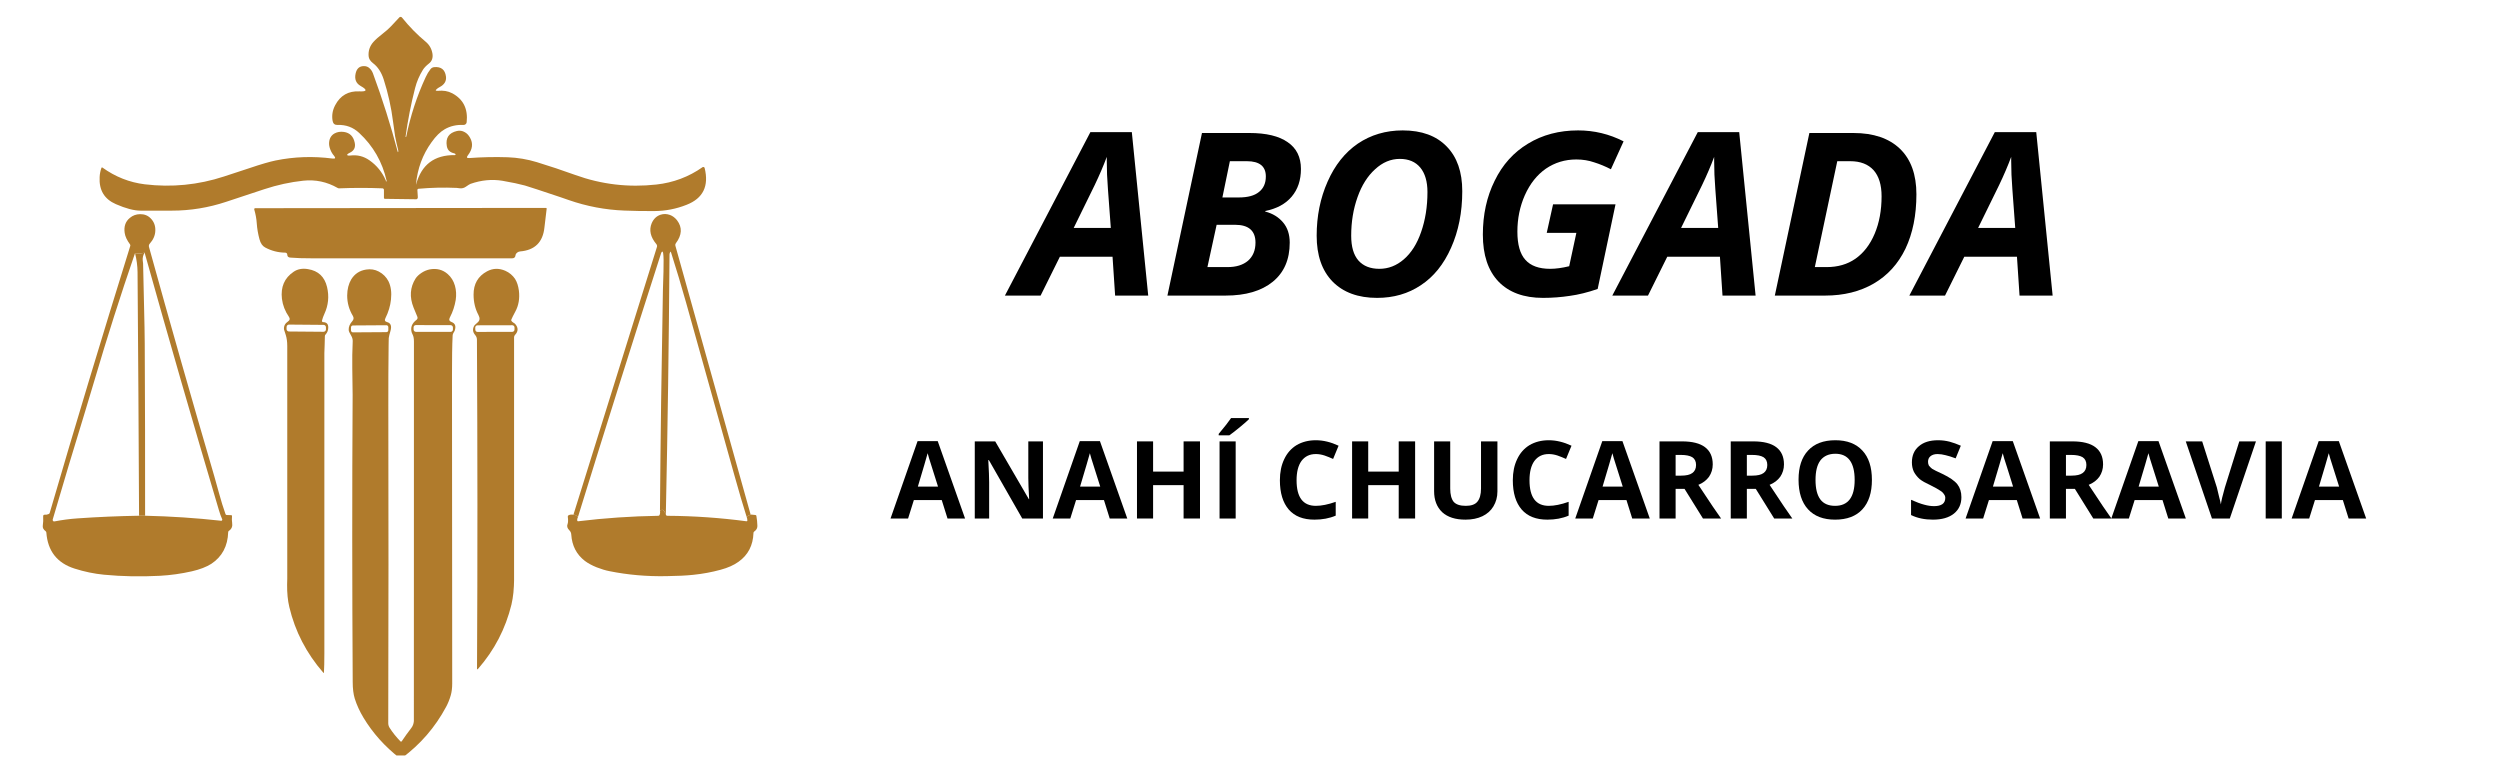
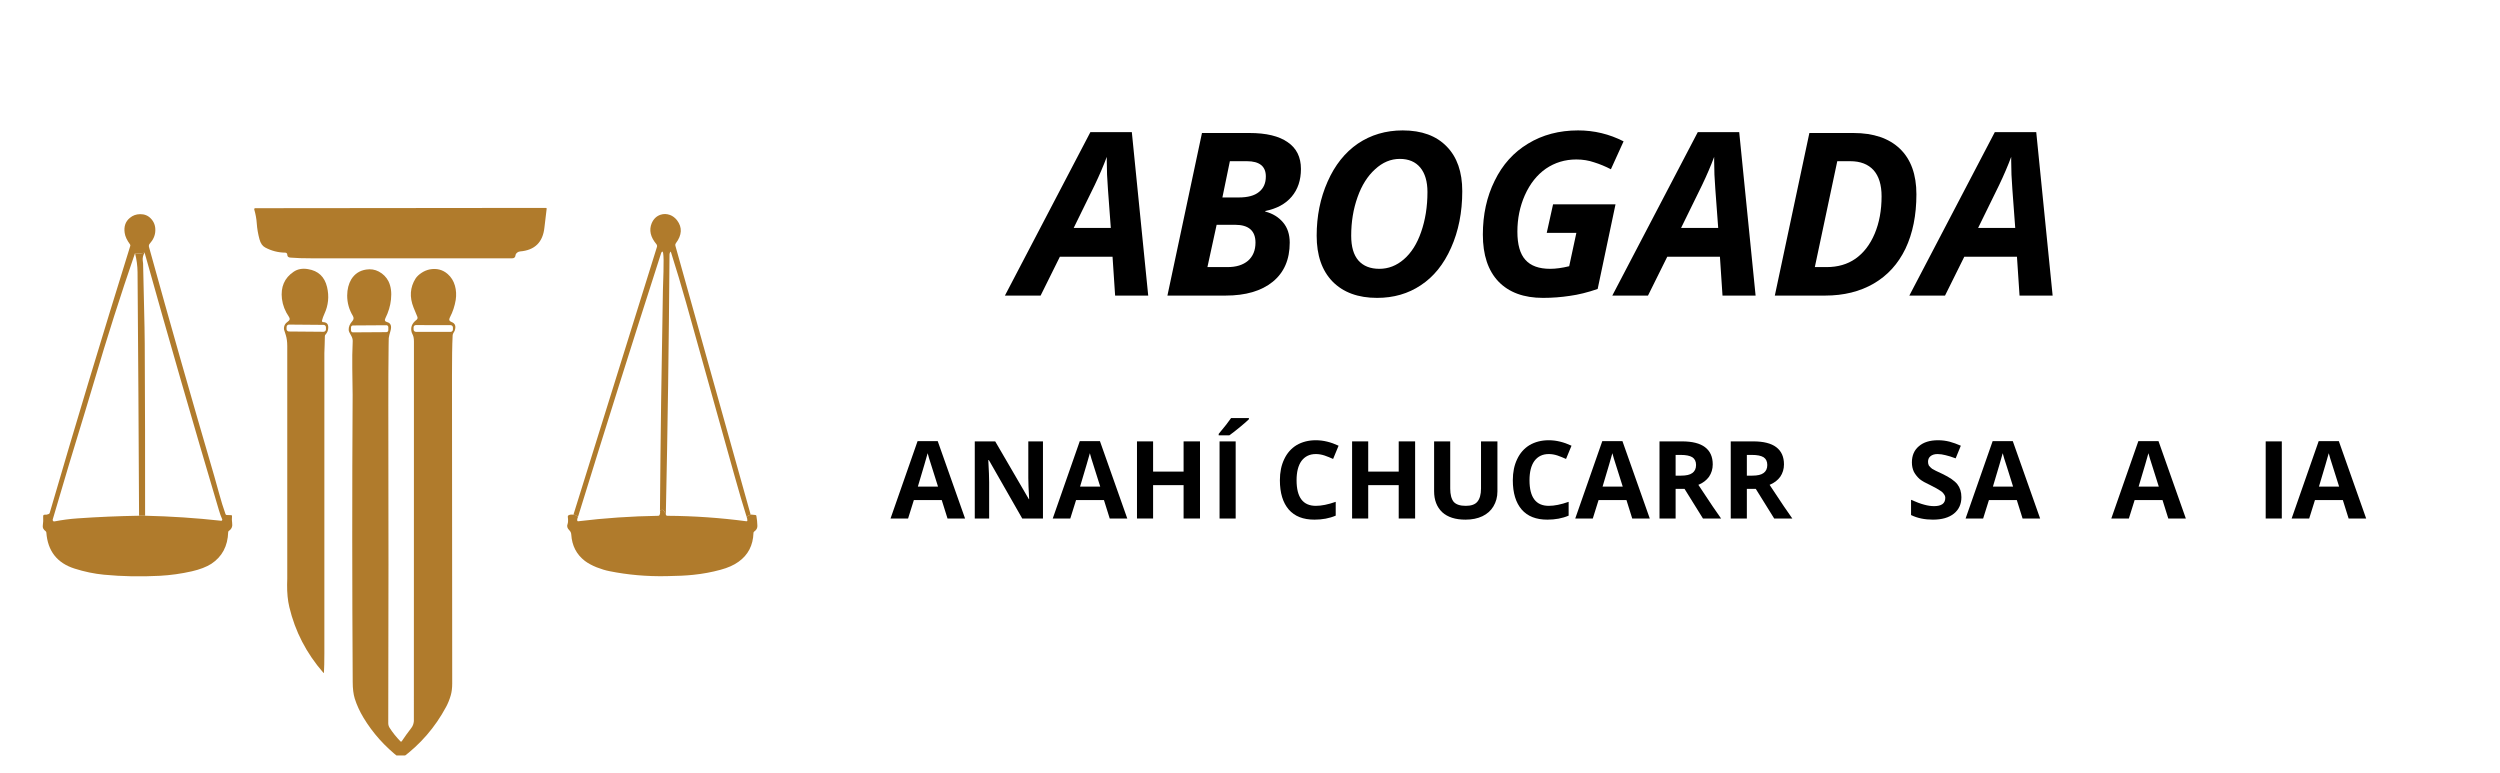
<svg xmlns="http://www.w3.org/2000/svg" width="181" zoomAndPan="magnify" viewBox="0 0 135.75 42" height="56" preserveAspectRatio="xMidYMid meet" version="1.2">
  <defs>
    <clipPath id="4a2cf11d26">
      <path d="M 5 0.902 L 39 0.902 L 39 12 L 5 12 Z M 5 0.902 " />
    </clipPath>
    <clipPath id="3227c45313">
      <path d="M 2.305 11 L 13 11 L 13 32 L 2.305 32 Z M 2.305 11 " />
    </clipPath>
    <clipPath id="5043fb3fdb">
      <path d="M 18 14 L 25 14 L 25 41.023 L 18 41.023 Z M 18 14 " />
    </clipPath>
    <clipPath id="26865b8901">
      <path d="M 30 27 L 41.129 27 L 41.129 32 L 30 32 Z M 30 27 " />
    </clipPath>
  </defs>
  <g id="ffa7373b5e">
    <g clip-rule="nonzero" clip-path="url(#4a2cf11d26)">
-       <path style=" stroke:none;fill-rule:nonzero;fill:#b07b2c;fill-opacity:1;" d="M 22.598 10.004 C 22.887 8.938 23.59 8.41 24.699 8.422 C 24.723 8.422 24.738 8.41 24.738 8.391 C 24.738 8.387 24.738 8.383 24.738 8.379 C 24.727 8.352 24.699 8.332 24.656 8.324 C 24.551 8.301 24.461 8.258 24.387 8.191 C 24.324 8.129 24.281 8.043 24.262 7.934 C 24.188 7.488 24.371 7.215 24.812 7.113 C 24.961 7.078 25.105 7.098 25.242 7.18 C 25.355 7.242 25.449 7.344 25.523 7.477 C 25.699 7.789 25.66 8.109 25.406 8.434 C 25.32 8.543 25.348 8.594 25.484 8.582 C 26.18 8.531 26.875 8.516 27.57 8.539 C 28.109 8.559 28.637 8.648 29.152 8.805 C 29.852 9.02 30.543 9.25 31.234 9.5 C 32.66 10.016 34.133 10.188 35.645 10.02 C 36.562 9.918 37.398 9.605 38.148 9.078 C 38.18 9.055 38.227 9.066 38.25 9.098 C 38.254 9.105 38.258 9.113 38.262 9.121 C 38.504 10.102 38.18 10.77 37.281 11.121 C 36.719 11.344 36.133 11.457 35.531 11.461 C 34.988 11.465 34.445 11.457 33.902 11.434 C 32.867 11.395 31.859 11.203 30.883 10.863 C 30.598 10.762 30.449 10.711 30.445 10.711 C 29.398 10.359 28.75 10.148 28.504 10.074 C 28.207 9.992 27.801 9.906 27.281 9.816 C 26.719 9.723 26.137 9.777 25.547 9.984 C 25.508 10 25.422 10.051 25.293 10.141 C 25.195 10.211 25.082 10.238 24.957 10.223 C 24.859 10.211 24.809 10.203 24.801 10.203 C 24.105 10.172 23.414 10.188 22.727 10.25 C 22.691 10.254 22.66 10.285 22.664 10.32 L 22.688 10.707 C 22.691 10.766 22.656 10.816 22.605 10.82 C 22.605 10.82 22.602 10.82 22.602 10.82 L 20.895 10.797 C 20.871 10.797 20.848 10.777 20.848 10.75 L 20.848 10.309 C 20.848 10.266 20.812 10.23 20.77 10.227 C 19.996 10.195 19.211 10.195 18.414 10.227 C 18.387 10.227 18.359 10.223 18.336 10.207 C 17.75 9.871 17.129 9.742 16.465 9.812 C 15.766 9.887 15.062 10.039 14.352 10.273 C 13.66 10.504 12.973 10.73 12.285 10.957 C 11.324 11.277 10.34 11.438 9.328 11.438 C 8.766 11.438 8.199 11.438 7.637 11.438 C 7.277 11.438 6.828 11.32 6.293 11.086 C 5.664 10.812 5.371 10.324 5.41 9.613 C 5.418 9.441 5.453 9.273 5.508 9.113 C 5.516 9.098 5.535 9.086 5.555 9.094 C 5.559 9.094 5.562 9.098 5.562 9.098 C 6.266 9.605 7.035 9.906 7.863 10.008 C 9.328 10.184 10.762 10.043 12.168 9.582 C 12.633 9.43 13.094 9.277 13.559 9.125 C 14.18 8.914 14.648 8.781 14.961 8.715 C 15.973 8.508 17.004 8.473 18.055 8.609 C 18.211 8.629 18.238 8.578 18.137 8.457 C 18.051 8.359 17.984 8.246 17.934 8.113 C 17.883 7.98 17.859 7.852 17.871 7.727 C 17.891 7.504 17.992 7.34 18.172 7.242 C 18.316 7.164 18.488 7.137 18.676 7.164 C 18.996 7.211 19.191 7.406 19.262 7.75 C 19.316 8.008 19.223 8.191 18.98 8.301 C 18.941 8.32 18.918 8.332 18.898 8.348 C 18.82 8.406 18.836 8.441 18.938 8.449 C 18.961 8.453 18.988 8.449 19.023 8.445 C 19.402 8.398 19.746 8.484 20.059 8.703 C 20.457 8.98 20.754 9.348 20.949 9.797 C 20.953 9.805 20.953 9.816 20.953 9.828 C 20.953 9.855 20.965 9.863 20.98 9.852 C 20.992 9.844 20.996 9.828 20.992 9.812 C 20.762 8.793 20.266 7.926 19.504 7.219 C 19.176 6.91 18.781 6.766 18.324 6.785 C 18.18 6.789 18.09 6.719 18.062 6.57 C 18.008 6.281 18.051 5.996 18.199 5.715 C 18.477 5.184 18.918 4.93 19.523 4.961 C 19.883 4.977 19.945 4.906 19.711 4.746 C 19.707 4.742 19.664 4.719 19.582 4.668 C 19.336 4.527 19.242 4.305 19.309 3.996 C 19.367 3.723 19.52 3.586 19.766 3.59 C 19.883 3.59 19.98 3.625 20.062 3.703 C 20.148 3.777 20.207 3.871 20.25 3.98 C 20.766 5.379 21.215 6.797 21.594 8.234 C 21.605 8.273 21.613 8.273 21.625 8.238 C 21.629 8.211 21.629 8.184 21.621 8.148 C 21.562 7.918 21.504 7.664 21.453 7.391 C 21.43 7.266 21.395 7.008 21.344 6.617 C 21.246 5.832 21.074 5.059 20.832 4.305 C 20.707 3.922 20.516 3.629 20.254 3.43 C 20.105 3.316 20.027 3.188 20.016 3.051 C 19.992 2.754 20.082 2.496 20.277 2.277 C 20.395 2.145 20.559 2 20.766 1.84 C 20.957 1.695 21.117 1.551 21.242 1.418 C 21.395 1.254 21.539 1.098 21.68 0.949 C 21.715 0.906 21.781 0.906 21.82 0.945 C 21.824 0.945 21.824 0.949 21.828 0.953 C 22.227 1.449 22.652 1.883 23.105 2.258 C 23.316 2.43 23.441 2.652 23.484 2.922 C 23.516 3.145 23.453 3.32 23.297 3.445 C 23.141 3.566 23.031 3.684 22.965 3.789 C 22.773 4.098 22.629 4.43 22.539 4.785 C 22.316 5.652 22.145 6.527 22.023 7.414 C 22.023 7.43 22.027 7.441 22.039 7.441 C 22.047 7.441 22.055 7.434 22.059 7.418 C 22.285 6.297 22.637 5.219 23.117 4.184 C 23.188 4.027 23.273 3.887 23.371 3.762 C 23.418 3.695 23.496 3.652 23.578 3.645 C 23.953 3.613 24.164 3.781 24.215 4.148 C 24.25 4.398 24.133 4.594 23.871 4.73 C 23.805 4.762 23.746 4.805 23.695 4.855 C 23.629 4.914 23.664 4.941 23.793 4.93 C 23.926 4.918 24.059 4.922 24.188 4.941 C 24.312 4.961 24.438 5.004 24.559 5.066 C 25.16 5.391 25.418 5.914 25.34 6.641 C 25.328 6.723 25.258 6.785 25.172 6.785 C 24.793 6.766 24.453 6.844 24.152 7.016 C 23.906 7.156 23.668 7.391 23.43 7.727 C 22.949 8.395 22.668 9.152 22.59 10.004 C 22.586 10.031 22.59 10.031 22.598 10.004 Z M 22.598 10.004 " />
-     </g>
+       </g>
    <path style=" stroke:none;fill-rule:nonzero;fill:#b07b2c;fill-opacity:1;" d="M 14.398 13.438 C 14.25 13.359 14.148 13.211 14.09 12.992 C 14.012 12.707 13.961 12.414 13.941 12.117 C 13.926 11.879 13.879 11.629 13.805 11.371 C 13.797 11.344 13.812 11.316 13.84 11.309 C 13.844 11.305 13.852 11.305 13.855 11.305 L 29.645 11.289 C 29.668 11.289 29.684 11.305 29.684 11.328 C 29.684 11.328 29.684 11.328 29.684 11.332 C 29.664 11.477 29.625 11.82 29.562 12.359 C 29.477 13.156 29.035 13.586 28.246 13.652 C 28.18 13.66 28.129 13.68 28.09 13.711 C 28.027 13.762 27.996 13.812 27.992 13.863 C 27.98 13.973 27.918 14.027 27.809 14.027 C 24.164 14.027 20.547 14.027 16.961 14.027 C 16.48 14.027 16.082 14.016 15.77 13.988 C 15.715 13.984 15.676 13.973 15.652 13.949 C 15.613 13.918 15.598 13.875 15.598 13.824 C 15.598 13.766 15.551 13.719 15.492 13.719 C 15.102 13.715 14.738 13.621 14.398 13.438 Z M 14.398 13.438 " />
    <path style=" stroke:none;fill-rule:nonzero;fill:#b07b2c;fill-opacity:1;" d="M 40.758 27.938 L 40.539 28.055 C 40.348 27.453 40.125 26.695 39.871 25.785 C 39.578 24.723 38.707 21.609 37.258 16.445 C 37 15.527 36.727 14.617 36.438 13.707 C 36.426 13.668 36.414 13.656 36.402 13.672 C 36.371 13.715 36.355 13.766 36.355 13.816 C 36.32 18.609 36.254 23.297 36.156 27.875 C 36.129 27.871 36.109 27.848 36.094 27.809 C 36.035 27.668 35.949 27.645 35.836 27.746 C 35.867 23.75 35.922 19.754 35.996 15.762 C 36 15.691 36.008 15.355 36.027 14.75 C 36.043 14.242 36.035 13.906 36.008 13.742 C 35.992 13.652 35.961 13.637 35.922 13.695 C 35.91 13.711 35.902 13.73 35.895 13.758 C 34.363 18.52 32.859 23.293 31.383 28.074 C 31.293 27.984 31.215 27.945 31.137 27.949 L 35.672 13.41 C 35.688 13.359 35.676 13.305 35.645 13.262 C 35.316 12.871 35.234 12.492 35.387 12.121 C 35.488 11.887 35.648 11.734 35.867 11.66 C 36.035 11.605 36.203 11.609 36.379 11.672 C 36.527 11.727 36.656 11.824 36.766 11.965 C 37.055 12.348 37.035 12.762 36.695 13.215 C 36.668 13.25 36.66 13.297 36.672 13.34 Z M 40.758 27.938 " />
    <g clip-rule="nonzero" clip-path="url(#3227c45313)">
      <path style=" stroke:none;fill-rule:nonzero;fill:#b07b2c;fill-opacity:1;" d="M 2.699 27.852 C 4.113 23.004 5.574 18.172 7.074 13.352 C 7.082 13.324 7.078 13.297 7.062 13.273 C 6.895 13.047 6.797 12.84 6.77 12.645 C 6.719 12.301 6.812 12.027 7.051 11.832 C 7.207 11.699 7.391 11.633 7.605 11.629 C 7.84 11.625 8.035 11.703 8.188 11.863 C 8.363 12.043 8.445 12.266 8.434 12.527 C 8.426 12.781 8.324 13.016 8.129 13.234 C 8.086 13.281 8.074 13.348 8.09 13.41 C 9.234 17.551 10.418 21.695 11.633 25.848 C 11.637 25.852 11.727 26.18 11.91 26.84 C 12.008 27.203 12.121 27.562 12.246 27.918 C 12.258 27.945 12.281 27.965 12.305 27.965 L 12.555 27.973 C 12.578 27.973 12.598 27.992 12.598 28.012 C 12.586 28.18 12.59 28.301 12.605 28.383 C 12.637 28.578 12.582 28.723 12.43 28.824 C 12.406 28.84 12.391 28.867 12.391 28.891 C 12.367 29.656 12.059 30.23 11.473 30.617 C 11.207 30.785 10.855 30.922 10.414 31.023 C 9.844 31.152 9.266 31.234 8.68 31.266 C 7.637 31.32 6.629 31.301 5.648 31.207 C 5.121 31.156 4.59 31.047 4.051 30.875 C 3.102 30.574 2.59 29.922 2.516 28.914 C 2.512 28.887 2.5 28.863 2.477 28.844 C 2.355 28.754 2.305 28.652 2.324 28.535 C 2.348 28.383 2.352 28.215 2.344 28.031 C 2.34 27.988 2.371 27.953 2.41 27.949 C 2.414 27.949 2.418 27.949 2.422 27.949 C 2.496 27.957 2.57 27.945 2.648 27.91 C 2.672 27.902 2.691 27.879 2.699 27.852 Z M 7.852 13.719 C 7.68 13.766 7.504 13.773 7.332 13.746 C 6.543 16.035 5.809 18.344 5.125 20.668 C 4.941 21.297 4.773 21.859 4.621 22.348 C 4.02 24.297 3.434 26.25 2.863 28.207 C 2.852 28.25 2.875 28.301 2.918 28.312 C 2.934 28.316 2.945 28.316 2.961 28.312 C 3.367 28.234 3.785 28.176 4.211 28.148 C 5.32 28.07 6.434 28.023 7.551 28.004 L 7.879 28.004 C 9.254 28.035 10.633 28.125 12.008 28.277 C 12.039 28.281 12.066 28.258 12.07 28.23 C 12.07 28.219 12.07 28.207 12.066 28.199 C 11.996 28.039 11.934 27.871 11.887 27.703 C 10.504 23.051 9.16 18.391 7.852 13.719 Z M 7.852 13.719 " />
    </g>
    <path style=" stroke:none;fill-rule:nonzero;fill:#b07b2c;fill-opacity:1;" d="M 7.852 13.719 C 7.77 13.855 7.738 13.996 7.75 14.137 C 7.762 14.246 7.77 14.305 7.77 14.312 C 7.785 15.168 7.805 16.023 7.828 16.879 C 7.844 17.508 7.855 18.094 7.859 18.637 C 7.875 21.758 7.883 24.883 7.879 28.004 L 7.551 28.004 C 7.531 23.594 7.504 19.184 7.469 14.773 C 7.465 14.445 7.422 14.102 7.332 13.746 C 7.504 13.773 7.68 13.766 7.852 13.719 Z M 7.852 13.719 " />
    <path style=" stroke:none;fill-rule:nonzero;fill:#b07b2c;fill-opacity:1;" d="M 17.484 17.406 C 17.473 17.445 17.496 17.48 17.531 17.492 C 17.535 17.492 17.543 17.492 17.547 17.492 C 17.734 17.496 17.828 17.594 17.824 17.785 C 17.824 17.934 17.773 18.062 17.672 18.172 C 17.652 18.191 17.641 18.219 17.641 18.246 C 17.641 18.402 17.637 18.559 17.629 18.711 C 17.617 18.906 17.613 19.059 17.613 19.176 C 17.613 24.605 17.613 30.039 17.613 35.473 C 17.613 35.926 17.605 36.273 17.59 36.52 C 17.586 36.547 17.578 36.551 17.559 36.531 C 16.637 35.473 16.023 34.281 15.711 32.965 C 15.625 32.605 15.586 32.203 15.59 31.754 C 15.594 31.535 15.598 31.422 15.598 31.418 C 15.598 27.207 15.598 22.996 15.598 18.789 C 15.598 18.559 15.57 18.359 15.52 18.199 C 15.457 17.992 15.422 17.891 15.422 17.891 C 15.402 17.707 15.477 17.562 15.641 17.453 C 15.742 17.387 15.758 17.305 15.688 17.203 C 15.477 16.895 15.352 16.57 15.309 16.227 C 15.234 15.582 15.445 15.09 15.949 14.754 C 16.164 14.609 16.422 14.562 16.723 14.613 C 17.281 14.703 17.625 15.027 17.758 15.582 C 17.879 16.09 17.832 16.578 17.613 17.047 C 17.559 17.164 17.516 17.281 17.484 17.406 Z M 17.699 17.773 C 17.699 17.699 17.641 17.641 17.57 17.641 L 15.691 17.625 C 15.621 17.625 15.562 17.684 15.562 17.754 L 15.559 17.867 C 15.559 17.938 15.617 18 15.688 18 L 17.566 18.016 C 17.641 18.016 17.699 17.957 17.699 17.887 Z M 17.699 17.773 " />
    <g clip-rule="nonzero" clip-path="url(#5043fb3fdb)">
      <path style=" stroke:none;fill-rule:nonzero;fill:#b07b2c;fill-opacity:1;" d="M 21.016 17.488 C 21.223 17.543 21.281 17.707 21.199 17.984 C 21.152 18.129 21.125 18.254 21.109 18.359 C 21.109 18.367 21.105 18.496 21.102 18.738 C 21.09 19.824 21.082 20.91 21.086 21.992 C 21.098 27.754 21.098 33.512 21.082 39.27 C 21.082 39.359 21.109 39.445 21.156 39.52 C 21.316 39.773 21.516 40.02 21.75 40.262 C 21.766 40.273 21.789 40.277 21.801 40.262 C 21.805 40.262 21.805 40.258 21.809 40.258 C 21.98 40 22.16 39.758 22.336 39.527 C 22.414 39.426 22.461 39.301 22.473 39.156 C 22.473 39.152 22.473 39.023 22.473 38.766 C 22.469 32.027 22.473 25.293 22.477 18.555 C 22.477 18.395 22.457 18.273 22.414 18.184 C 22.383 18.113 22.363 18.074 22.363 18.074 C 22.273 17.797 22.359 17.562 22.617 17.367 C 22.672 17.328 22.688 17.258 22.66 17.195 C 22.59 17.039 22.523 16.875 22.457 16.703 C 22.227 16.129 22.266 15.602 22.562 15.129 C 22.637 15.012 22.75 14.906 22.906 14.805 C 23.039 14.719 23.184 14.66 23.332 14.629 C 23.711 14.559 24.035 14.641 24.309 14.879 C 24.496 15.043 24.629 15.254 24.703 15.512 C 24.773 15.762 24.785 16.02 24.746 16.285 C 24.691 16.617 24.586 16.938 24.426 17.242 C 24.367 17.359 24.395 17.438 24.516 17.484 C 24.715 17.555 24.773 17.711 24.691 17.953 C 24.68 17.977 24.66 18.02 24.621 18.078 C 24.594 18.129 24.578 18.176 24.578 18.219 C 24.551 18.762 24.543 19.484 24.543 20.391 C 24.551 25.965 24.555 31.539 24.555 37.113 C 24.555 37.367 24.527 37.582 24.473 37.766 C 24.406 37.992 24.324 38.199 24.223 38.383 C 23.625 39.5 22.82 40.426 21.812 41.168 C 21.781 41.191 21.734 41.191 21.703 41.164 C 20.898 40.539 20.242 39.809 19.734 38.965 C 19.527 38.621 19.371 38.277 19.262 37.93 C 19.191 37.695 19.152 37.398 19.152 37.031 C 19.121 31.836 19.117 26.641 19.148 21.445 C 19.148 21.309 19.145 20.828 19.129 19.996 C 19.121 19.512 19.129 19.031 19.152 18.547 C 19.16 18.438 19.129 18.324 19.062 18.215 C 18.977 18.074 18.934 17.977 18.934 17.914 C 18.926 17.75 18.992 17.59 19.137 17.43 C 19.211 17.344 19.219 17.254 19.16 17.152 C 18.953 16.809 18.852 16.438 18.852 16.047 C 18.855 15.703 18.93 15.41 19.074 15.168 C 19.258 14.871 19.527 14.691 19.883 14.637 C 20.129 14.598 20.355 14.633 20.57 14.746 C 20.805 14.871 20.977 15.047 21.094 15.273 C 21.227 15.543 21.273 15.875 21.23 16.266 C 21.195 16.605 21.094 16.945 20.926 17.281 C 20.871 17.391 20.902 17.457 21.016 17.488 Z M 21.086 17.766 C 21.086 17.707 21.039 17.66 20.98 17.66 L 19.164 17.672 C 19.105 17.672 19.059 17.719 19.059 17.777 L 19.059 17.938 C 19.059 18 19.109 18.047 19.164 18.047 L 20.98 18.035 C 21.039 18.035 21.086 17.988 21.086 17.93 Z M 24.594 17.781 C 24.594 17.711 24.535 17.656 24.469 17.656 L 22.582 17.652 C 22.512 17.652 22.457 17.707 22.457 17.777 L 22.457 17.891 C 22.457 17.961 22.512 18.016 22.582 18.02 L 24.469 18.02 C 24.535 18.02 24.594 17.965 24.594 17.895 Z M 24.594 17.781 " />
    </g>
-     <path style=" stroke:none;fill-rule:nonzero;fill:#b07b2c;fill-opacity:1;" d="M 27.773 17.426 C 27.801 17.465 27.832 17.492 27.871 17.516 C 27.926 17.547 27.957 17.57 27.977 17.594 C 28.152 17.797 28.148 17.996 27.961 18.191 C 27.934 18.223 27.914 18.266 27.914 18.309 C 27.914 22.785 27.914 27.188 27.914 31.52 C 27.914 31.688 27.902 31.906 27.879 32.176 C 27.855 32.406 27.82 32.621 27.773 32.824 C 27.453 34.137 26.848 35.301 25.957 36.32 C 25.922 36.363 25.902 36.355 25.902 36.301 C 25.934 30.367 25.93 24.418 25.898 18.453 C 25.898 18.352 25.867 18.266 25.801 18.191 C 25.664 18.031 25.648 17.859 25.758 17.676 C 25.766 17.66 25.832 17.602 25.953 17.492 C 26.059 17.395 26.066 17.266 25.98 17.105 C 25.805 16.777 25.715 16.41 25.715 16 C 25.711 15.418 25.957 14.996 26.445 14.734 C 26.766 14.562 27.094 14.555 27.438 14.703 C 27.664 14.805 27.84 14.953 27.969 15.148 C 28.074 15.312 28.141 15.523 28.176 15.781 C 28.227 16.203 28.164 16.586 27.98 16.922 C 27.875 17.121 27.801 17.262 27.766 17.352 C 27.754 17.375 27.758 17.406 27.773 17.426 Z M 27.938 17.781 C 27.938 17.715 27.883 17.66 27.816 17.66 L 25.93 17.664 C 25.859 17.664 25.805 17.723 25.805 17.789 L 25.809 17.902 C 25.809 17.969 25.863 18.027 25.93 18.023 L 27.816 18.02 C 27.883 18.02 27.941 17.961 27.938 17.895 Z M 27.938 17.781 " />
    <g clip-rule="nonzero" clip-path="url(#26865b8901)">
      <path style=" stroke:none;fill-rule:nonzero;fill:#b07b2c;fill-opacity:1;" d="M 36.156 27.875 C 36.145 27.918 36.152 27.953 36.172 27.98 C 36.184 27.996 36.211 28.008 36.246 28.008 C 37.68 28.016 39.113 28.117 40.535 28.305 C 40.559 28.309 40.578 28.293 40.582 28.27 C 40.582 28.27 40.582 28.266 40.582 28.266 C 40.582 28.195 40.57 28.125 40.539 28.055 L 40.758 27.938 L 41.02 27.965 C 41.043 27.969 41.066 27.984 41.07 28.004 C 41.105 28.195 41.121 28.375 41.125 28.535 C 41.129 28.621 41.109 28.688 41.074 28.742 C 41.043 28.789 41 28.832 40.949 28.867 C 40.926 28.883 40.914 28.91 40.914 28.938 C 40.891 29.613 40.621 30.137 40.102 30.504 C 39.848 30.688 39.523 30.832 39.129 30.938 C 38.645 31.07 38.156 31.16 37.66 31.211 C 37.27 31.254 36.773 31.277 36.176 31.285 C 35.113 31.305 34.09 31.215 33.102 31.016 C 32.879 30.973 32.648 30.902 32.398 30.805 C 32.137 30.699 31.922 30.582 31.758 30.457 C 31.305 30.109 31.059 29.633 31.02 29.031 C 31.016 28.938 30.98 28.855 30.91 28.789 C 30.805 28.684 30.773 28.574 30.816 28.465 C 30.852 28.379 30.855 28.242 30.832 28.059 C 30.828 28.027 30.84 28 30.859 27.988 C 30.926 27.945 31.02 27.93 31.137 27.949 C 31.215 27.941 31.297 27.984 31.383 28.074 C 31.352 28.137 31.336 28.199 31.344 28.266 C 31.344 28.289 31.367 28.309 31.391 28.305 C 31.391 28.305 31.391 28.305 31.395 28.305 C 32.84 28.129 34.289 28.031 35.746 28.008 C 35.773 28.008 35.801 27.992 35.812 27.969 C 35.844 27.902 35.852 27.824 35.836 27.742 C 35.949 27.645 36.035 27.668 36.094 27.809 C 36.109 27.848 36.129 27.871 36.156 27.875 Z M 36.156 27.875 " />
    </g>
    <g style="fill:#000000;fill-opacity:1;">
      <g transform="translate(55.317, 16.05)">
        <path style="stroke:none" d="M 5.094 -2.109 L 2.234 -2.109 L 1.188 0 L -0.75 0 L 3.891 -8.875 L 6.141 -8.875 L 7.031 0 L 5.234 0 Z M 5 -3.672 L 4.844 -5.781 C 4.801 -6.312 4.781 -6.82 4.781 -7.312 L 4.781 -7.531 C 4.602 -7.051 4.383 -6.539 4.125 -6 L 2.984 -3.672 Z M 5 -3.672 " />
      </g>
    </g>
    <g style="fill:#000000;fill-opacity:1;">
      <g transform="translate(63.079, 16.05)">
        <path style="stroke:none" d="M 4.766 -8.828 C 5.68 -8.828 6.375 -8.66 6.844 -8.328 C 7.32 -8.004 7.562 -7.52 7.562 -6.875 C 7.562 -6.27 7.395 -5.77 7.062 -5.375 C 6.727 -4.977 6.25 -4.719 5.625 -4.594 L 5.625 -4.562 C 6.031 -4.457 6.352 -4.258 6.594 -3.969 C 6.832 -3.688 6.953 -3.32 6.953 -2.875 C 6.953 -1.957 6.645 -1.25 6.031 -0.75 C 5.414 -0.25 4.562 0 3.469 0 L 0.312 0 L 2.188 -8.828 Z M 3.297 -5.328 L 4.188 -5.328 C 4.676 -5.328 5.039 -5.426 5.281 -5.625 C 5.531 -5.82 5.656 -6.102 5.656 -6.469 C 5.656 -7.02 5.312 -7.297 4.625 -7.297 L 3.703 -7.297 Z M 2.484 -1.547 L 3.578 -1.547 C 4.047 -1.547 4.414 -1.66 4.688 -1.891 C 4.957 -2.129 5.094 -2.457 5.094 -2.875 C 5.094 -3.52 4.723 -3.844 3.984 -3.844 L 2.984 -3.844 Z M 2.484 -1.547 " />
      </g>
    </g>
    <g style="fill:#000000;fill-opacity:1;">
      <g transform="translate(70.745, 16.05)">
        <path style="stroke:none" d="M 8.656 -5.672 C 8.656 -4.523 8.453 -3.5 8.047 -2.594 C 7.648 -1.695 7.102 -1.02 6.406 -0.562 C 5.719 -0.102 4.926 0.125 4.031 0.125 C 3 0.125 2.191 -0.172 1.609 -0.766 C 1.035 -1.359 0.75 -2.188 0.75 -3.25 C 0.75 -4.312 0.945 -5.289 1.344 -6.188 C 1.738 -7.082 2.285 -7.77 2.984 -8.25 C 3.691 -8.727 4.504 -8.969 5.422 -8.969 C 6.453 -8.969 7.25 -8.676 7.812 -8.094 C 8.375 -7.52 8.656 -6.711 8.656 -5.672 Z M 5.266 -7.422 C 4.773 -7.422 4.328 -7.234 3.922 -6.859 C 3.516 -6.492 3.195 -5.988 2.969 -5.344 C 2.738 -4.695 2.625 -4 2.625 -3.25 C 2.625 -2.656 2.754 -2.207 3.016 -1.906 C 3.285 -1.602 3.664 -1.453 4.156 -1.453 C 4.645 -1.453 5.086 -1.625 5.484 -1.969 C 5.891 -2.32 6.203 -2.816 6.422 -3.453 C 6.648 -4.098 6.766 -4.82 6.766 -5.625 C 6.766 -6.195 6.633 -6.641 6.375 -6.953 C 6.113 -7.266 5.742 -7.422 5.266 -7.422 Z M 5.266 -7.422 " />
      </g>
    </g>
    <g style="fill:#000000;fill-opacity:1;">
      <g transform="translate(79.769, 16.05)">
        <path style="stroke:none" d="M 4.562 -4.953 L 7.953 -4.953 L 6.984 -0.359 C 6.441 -0.172 5.938 -0.047 5.469 0.016 C 5.008 0.086 4.523 0.125 4.016 0.125 C 2.973 0.125 2.164 -0.172 1.594 -0.766 C 1.031 -1.359 0.75 -2.207 0.75 -3.312 C 0.75 -4.395 0.961 -5.367 1.391 -6.234 C 1.816 -7.109 2.422 -7.781 3.203 -8.25 C 3.984 -8.727 4.891 -8.969 5.922 -8.969 C 6.797 -8.969 7.617 -8.77 8.391 -8.375 L 7.703 -6.859 C 7.398 -7.016 7.098 -7.141 6.797 -7.234 C 6.504 -7.336 6.18 -7.391 5.828 -7.391 C 5.211 -7.391 4.66 -7.223 4.172 -6.891 C 3.691 -6.555 3.312 -6.078 3.031 -5.453 C 2.758 -4.836 2.625 -4.176 2.625 -3.469 C 2.625 -2.77 2.77 -2.258 3.062 -1.938 C 3.352 -1.613 3.801 -1.453 4.406 -1.453 C 4.707 -1.453 5.051 -1.5 5.438 -1.594 L 5.828 -3.406 L 4.219 -3.406 Z M 4.562 -4.953 " />
      </g>
    </g>
    <g style="fill:#000000;fill-opacity:1;">
      <g transform="translate(88.298, 16.05)">
        <path style="stroke:none" d="M 5.094 -2.109 L 2.234 -2.109 L 1.188 0 L -0.75 0 L 3.891 -8.875 L 6.141 -8.875 L 7.031 0 L 5.234 0 Z M 5 -3.672 L 4.844 -5.781 C 4.801 -6.312 4.781 -6.82 4.781 -7.312 L 4.781 -7.531 C 4.602 -7.051 4.383 -6.539 4.125 -6 L 2.984 -3.672 Z M 5 -3.672 " />
      </g>
    </g>
    <g style="fill:#000000;fill-opacity:1;">
      <g transform="translate(96.061, 16.05)">
        <path style="stroke:none" d="M 8 -5.5 C 8 -4.363 7.801 -3.379 7.406 -2.547 C 7.008 -1.723 6.438 -1.094 5.688 -0.656 C 4.938 -0.219 4.055 0 3.047 0 L 0.312 0 L 2.188 -8.828 L 4.578 -8.828 C 5.672 -8.828 6.516 -8.539 7.109 -7.969 C 7.703 -7.395 8 -6.57 8 -5.5 Z M 3.125 -1.547 C 3.727 -1.547 4.25 -1.695 4.688 -2 C 5.133 -2.312 5.484 -2.766 5.734 -3.359 C 5.984 -3.953 6.109 -4.629 6.109 -5.391 C 6.109 -6.016 5.961 -6.488 5.672 -6.812 C 5.379 -7.133 4.957 -7.297 4.406 -7.297 L 3.703 -7.297 L 2.484 -1.547 Z M 3.125 -1.547 " />
      </g>
    </g>
    <g style="fill:#000000;fill-opacity:1;">
      <g transform="translate(104.427, 16.05)">
        <path style="stroke:none" d="M 5.094 -2.109 L 2.234 -2.109 L 1.188 0 L -0.75 0 L 3.891 -8.875 L 6.141 -8.875 L 7.031 0 L 5.234 0 Z M 5 -3.672 L 4.844 -5.781 C 4.801 -6.312 4.781 -6.82 4.781 -7.312 L 4.781 -7.531 C 4.602 -7.051 4.383 -6.539 4.125 -6 L 2.984 -3.672 Z M 5 -3.672 " />
      </g>
    </g>
    <g style="fill:#000000;fill-opacity:1;">
      <g transform="translate(48.356, 28.155)">
        <path style="stroke:none" d="M 3.094 0 L 2.781 -1 L 1.266 -1 L 0.953 0 L 0 0 L 1.469 -4.203 L 2.562 -4.203 L 4.047 0 Z M 2.578 -1.734 C 2.297 -2.641 2.133 -3.148 2.094 -3.266 C 2.062 -3.391 2.035 -3.484 2.016 -3.547 C 1.953 -3.305 1.773 -2.703 1.484 -1.734 Z M 2.578 -1.734 " />
      </g>
      <g transform="translate(52.399, 28.155)">
        <path style="stroke:none" d="M 4.234 0 L 3.109 0 L 1.297 -3.172 L 1.266 -3.172 C 1.297 -2.609 1.312 -2.207 1.312 -1.969 L 1.312 0 L 0.531 0 L 0.531 -4.188 L 1.641 -4.188 L 3.469 -1.047 L 3.484 -1.047 C 3.453 -1.586 3.438 -1.973 3.438 -2.203 L 3.438 -4.188 L 4.234 -4.188 Z M 4.234 0 " />
      </g>
      <g transform="translate(57.164, 28.155)">
        <path style="stroke:none" d="M 3.094 0 L 2.781 -1 L 1.266 -1 L 0.953 0 L 0 0 L 1.469 -4.203 L 2.562 -4.203 L 4.047 0 Z M 2.578 -1.734 C 2.297 -2.641 2.133 -3.148 2.094 -3.266 C 2.062 -3.391 2.035 -3.484 2.016 -3.547 C 1.953 -3.305 1.773 -2.703 1.484 -1.734 Z M 2.578 -1.734 " />
      </g>
      <g transform="translate(61.207, 28.155)">
        <path style="stroke:none" d="M 3.953 0 L 3.062 0 L 3.062 -1.812 L 1.406 -1.812 L 1.406 0 L 0.531 0 L 0.531 -4.188 L 1.406 -4.188 L 1.406 -2.547 L 3.062 -2.547 L 3.062 -4.188 L 3.953 -4.188 Z M 3.953 0 " />
      </g>
      <g transform="translate(65.691, 28.155)">
        <path style="stroke:none" d="M 0.531 0 L 0.531 -4.188 L 1.406 -4.188 L 1.406 0 Z M 0.484 -4.516 L 0.484 -4.594 C 0.805 -4.977 1.031 -5.266 1.156 -5.453 L 2.125 -5.453 L 2.125 -5.391 C 2.031 -5.297 1.863 -5.148 1.625 -4.953 C 1.383 -4.754 1.195 -4.609 1.062 -4.516 Z M 0.484 -4.516 " />
      </g>
      <g transform="translate(67.632, 28.155)">
        <path style="stroke:none" d="" />
      </g>
      <g transform="translate(69.154, 28.155)">
        <path style="stroke:none" d="M 2.297 -3.5 C 1.961 -3.5 1.703 -3.375 1.516 -3.125 C 1.336 -2.875 1.25 -2.523 1.25 -2.078 C 1.25 -1.148 1.598 -0.688 2.297 -0.688 C 2.598 -0.688 2.957 -0.758 3.375 -0.906 L 3.375 -0.156 C 3.031 -0.008 2.645 0.062 2.219 0.062 C 1.613 0.062 1.148 -0.117 0.828 -0.484 C 0.504 -0.859 0.344 -1.391 0.344 -2.078 C 0.344 -2.516 0.422 -2.895 0.578 -3.219 C 0.734 -3.551 0.957 -3.805 1.25 -3.984 C 1.551 -4.16 1.898 -4.25 2.297 -4.25 C 2.703 -4.25 3.113 -4.148 3.531 -3.953 L 3.234 -3.234 C 3.078 -3.305 2.922 -3.367 2.766 -3.422 C 2.609 -3.473 2.453 -3.5 2.297 -3.5 Z M 2.297 -3.5 " />
      </g>
      <g transform="translate(72.888, 28.155)">
        <path style="stroke:none" d="M 3.953 0 L 3.062 0 L 3.062 -1.812 L 1.406 -1.812 L 1.406 0 L 0.531 0 L 0.531 -4.188 L 1.406 -4.188 L 1.406 -2.547 L 3.062 -2.547 L 3.062 -4.188 L 3.953 -4.188 Z M 3.953 0 " />
      </g>
      <g transform="translate(77.372, 28.155)">
        <path style="stroke:none" d="M 3.938 -4.188 L 3.938 -1.469 C 3.938 -1.164 3.863 -0.895 3.719 -0.656 C 3.582 -0.426 3.383 -0.25 3.125 -0.125 C 2.863 0 2.555 0.062 2.203 0.062 C 1.66 0.062 1.238 -0.07 0.938 -0.344 C 0.645 -0.625 0.5 -1.004 0.5 -1.484 L 0.5 -4.188 L 1.375 -4.188 L 1.375 -1.625 C 1.375 -1.301 1.438 -1.062 1.562 -0.906 C 1.695 -0.758 1.914 -0.688 2.219 -0.688 C 2.508 -0.688 2.719 -0.758 2.844 -0.906 C 2.977 -1.062 3.047 -1.301 3.047 -1.625 L 3.047 -4.188 Z M 3.938 -4.188 " />
      </g>
      <g transform="translate(81.802, 28.155)">
        <path style="stroke:none" d="M 2.297 -3.5 C 1.961 -3.5 1.703 -3.375 1.516 -3.125 C 1.336 -2.875 1.25 -2.523 1.25 -2.078 C 1.25 -1.148 1.598 -0.688 2.297 -0.688 C 2.598 -0.688 2.957 -0.758 3.375 -0.906 L 3.375 -0.156 C 3.031 -0.008 2.645 0.062 2.219 0.062 C 1.613 0.062 1.148 -0.117 0.828 -0.484 C 0.504 -0.859 0.344 -1.391 0.344 -2.078 C 0.344 -2.516 0.422 -2.895 0.578 -3.219 C 0.734 -3.551 0.957 -3.805 1.25 -3.984 C 1.551 -4.16 1.898 -4.25 2.297 -4.25 C 2.703 -4.25 3.113 -4.148 3.531 -3.953 L 3.234 -3.234 C 3.078 -3.305 2.922 -3.367 2.766 -3.422 C 2.609 -3.473 2.453 -3.5 2.297 -3.5 Z M 2.297 -3.5 " />
      </g>
      <g transform="translate(85.536, 28.155)">
        <path style="stroke:none" d="M 3.094 0 L 2.781 -1 L 1.266 -1 L 0.953 0 L 0 0 L 1.469 -4.203 L 2.562 -4.203 L 4.047 0 Z M 2.578 -1.734 C 2.297 -2.641 2.133 -3.148 2.094 -3.266 C 2.062 -3.391 2.035 -3.484 2.016 -3.547 C 1.953 -3.305 1.773 -2.703 1.484 -1.734 Z M 2.578 -1.734 " />
      </g>
      <g transform="translate(89.58, 28.155)">
        <path style="stroke:none" d="M 1.406 -2.328 L 1.703 -2.328 C 1.984 -2.328 2.188 -2.375 2.312 -2.469 C 2.445 -2.562 2.516 -2.707 2.516 -2.906 C 2.516 -3.102 2.445 -3.242 2.312 -3.328 C 2.176 -3.41 1.969 -3.453 1.688 -3.453 L 1.406 -3.453 Z M 1.406 -1.609 L 1.406 0 L 0.531 0 L 0.531 -4.188 L 1.75 -4.188 C 2.312 -4.188 2.727 -4.082 3 -3.875 C 3.281 -3.664 3.422 -3.352 3.422 -2.938 C 3.422 -2.688 3.352 -2.461 3.219 -2.266 C 3.082 -2.078 2.891 -1.93 2.641 -1.828 C 3.266 -0.879 3.676 -0.27 3.875 0 L 2.891 0 L 1.891 -1.609 Z M 1.406 -1.609 " />
      </g>
      <g transform="translate(93.448, 28.155)">
        <path style="stroke:none" d="M 1.406 -2.328 L 1.703 -2.328 C 1.984 -2.328 2.188 -2.375 2.312 -2.469 C 2.445 -2.562 2.516 -2.707 2.516 -2.906 C 2.516 -3.102 2.445 -3.242 2.312 -3.328 C 2.176 -3.41 1.969 -3.453 1.688 -3.453 L 1.406 -3.453 Z M 1.406 -1.609 L 1.406 0 L 0.531 0 L 0.531 -4.188 L 1.75 -4.188 C 2.312 -4.188 2.727 -4.082 3 -3.875 C 3.281 -3.664 3.422 -3.352 3.422 -2.938 C 3.422 -2.688 3.352 -2.461 3.219 -2.266 C 3.082 -2.078 2.891 -1.93 2.641 -1.828 C 3.266 -0.879 3.676 -0.27 3.875 0 L 2.891 0 L 1.891 -1.609 Z M 1.406 -1.609 " />
      </g>
      <g transform="translate(97.317, 28.155)">
-         <path style="stroke:none" d="M 4.328 -2.094 C 4.328 -1.406 4.156 -0.875 3.812 -0.5 C 3.469 -0.125 2.973 0.062 2.328 0.062 C 1.691 0.062 1.203 -0.125 0.859 -0.5 C 0.516 -0.875 0.344 -1.41 0.344 -2.109 C 0.344 -2.797 0.516 -3.32 0.859 -3.688 C 1.203 -4.062 1.695 -4.25 2.344 -4.25 C 2.977 -4.25 3.469 -4.062 3.812 -3.688 C 4.156 -3.32 4.328 -2.789 4.328 -2.094 Z M 1.266 -2.094 C 1.266 -1.625 1.352 -1.27 1.531 -1.031 C 1.707 -0.801 1.973 -0.688 2.328 -0.688 C 3.035 -0.688 3.391 -1.156 3.391 -2.094 C 3.391 -3.039 3.039 -3.516 2.344 -3.516 C 1.988 -3.516 1.719 -3.395 1.531 -3.156 C 1.352 -2.914 1.266 -2.562 1.266 -2.094 Z M 1.266 -2.094 " />
-       </g>
+         </g>
      <g transform="translate(101.982, 28.155)">
        <path style="stroke:none" d="" />
      </g>
      <g transform="translate(103.504, 28.155)">
        <path style="stroke:none" d="M 3 -1.156 C 3 -0.781 2.863 -0.484 2.594 -0.266 C 2.32 -0.047 1.941 0.062 1.453 0.062 C 1.004 0.062 0.609 -0.02 0.266 -0.188 L 0.266 -1.016 C 0.547 -0.891 0.785 -0.801 0.984 -0.75 C 1.18 -0.695 1.359 -0.672 1.516 -0.672 C 1.711 -0.672 1.863 -0.707 1.969 -0.781 C 2.07 -0.852 2.125 -0.969 2.125 -1.125 C 2.125 -1.195 2.098 -1.266 2.047 -1.328 C 2.004 -1.398 1.938 -1.461 1.844 -1.516 C 1.758 -1.578 1.582 -1.676 1.312 -1.812 C 1.062 -1.926 0.867 -2.035 0.734 -2.141 C 0.609 -2.254 0.504 -2.383 0.422 -2.531 C 0.348 -2.688 0.312 -2.859 0.312 -3.047 C 0.312 -3.422 0.438 -3.711 0.688 -3.922 C 0.938 -4.141 1.285 -4.25 1.734 -4.25 C 1.953 -4.25 2.16 -4.223 2.359 -4.172 C 2.555 -4.117 2.758 -4.047 2.969 -3.953 L 2.688 -3.266 C 2.469 -3.348 2.285 -3.406 2.141 -3.438 C 1.992 -3.477 1.848 -3.5 1.703 -3.5 C 1.535 -3.5 1.406 -3.457 1.312 -3.375 C 1.227 -3.301 1.188 -3.203 1.188 -3.078 C 1.188 -3.004 1.203 -2.938 1.234 -2.875 C 1.273 -2.82 1.332 -2.766 1.406 -2.703 C 1.488 -2.648 1.676 -2.555 1.969 -2.422 C 2.363 -2.234 2.633 -2.047 2.781 -1.859 C 2.926 -1.672 3 -1.438 3 -1.156 Z M 3 -1.156 " />
      </g>
      <g transform="translate(106.732, 28.155)">
        <path style="stroke:none" d="M 3.094 0 L 2.781 -1 L 1.266 -1 L 0.953 0 L 0 0 L 1.469 -4.203 L 2.562 -4.203 L 4.047 0 Z M 2.578 -1.734 C 2.297 -2.641 2.133 -3.148 2.094 -3.266 C 2.062 -3.391 2.035 -3.484 2.016 -3.547 C 1.953 -3.305 1.773 -2.703 1.484 -1.734 Z M 2.578 -1.734 " />
      </g>
      <g transform="translate(110.775, 28.155)">
-         <path style="stroke:none" d="M 1.406 -2.328 L 1.703 -2.328 C 1.984 -2.328 2.188 -2.375 2.312 -2.469 C 2.445 -2.562 2.516 -2.707 2.516 -2.906 C 2.516 -3.102 2.445 -3.242 2.312 -3.328 C 2.176 -3.41 1.969 -3.453 1.688 -3.453 L 1.406 -3.453 Z M 1.406 -1.609 L 1.406 0 L 0.531 0 L 0.531 -4.188 L 1.75 -4.188 C 2.312 -4.188 2.727 -4.082 3 -3.875 C 3.281 -3.664 3.422 -3.352 3.422 -2.938 C 3.422 -2.688 3.352 -2.461 3.219 -2.266 C 3.082 -2.078 2.891 -1.93 2.641 -1.828 C 3.266 -0.879 3.676 -0.27 3.875 0 L 2.891 0 L 1.891 -1.609 Z M 1.406 -1.609 " />
-       </g>
+         </g>
      <g transform="translate(114.644, 28.155)">
        <path style="stroke:none" d="M 3.094 0 L 2.781 -1 L 1.266 -1 L 0.953 0 L 0 0 L 1.469 -4.203 L 2.562 -4.203 L 4.047 0 Z M 2.578 -1.734 C 2.297 -2.641 2.133 -3.148 2.094 -3.266 C 2.062 -3.391 2.035 -3.484 2.016 -3.547 C 1.953 -3.305 1.773 -2.703 1.484 -1.734 Z M 2.578 -1.734 " />
      </g>
      <g transform="translate(118.687, 28.155)">
-         <path style="stroke:none" d="M 2.906 -4.188 L 3.812 -4.188 L 2.391 0 L 1.422 0 L 0 -4.188 L 0.891 -4.188 L 1.688 -1.688 C 1.727 -1.539 1.77 -1.367 1.812 -1.172 C 1.863 -0.984 1.895 -0.848 1.906 -0.766 C 1.926 -0.941 2 -1.25 2.125 -1.688 Z M 2.906 -4.188 " />
-       </g>
+         </g>
      <g transform="translate(122.496, 28.155)">
        <path style="stroke:none" d="M 0.531 0 L 0.531 -4.188 L 1.406 -4.188 L 1.406 0 Z M 0.531 0 " />
      </g>
      <g transform="translate(124.436, 28.155)">
        <path style="stroke:none" d="M 3.094 0 L 2.781 -1 L 1.266 -1 L 0.953 0 L 0 0 L 1.469 -4.203 L 2.562 -4.203 L 4.047 0 Z M 2.578 -1.734 C 2.297 -2.641 2.133 -3.148 2.094 -3.266 C 2.062 -3.391 2.035 -3.484 2.016 -3.547 C 1.953 -3.305 1.773 -2.703 1.484 -1.734 Z M 2.578 -1.734 " />
      </g>
    </g>
  </g>
</svg>